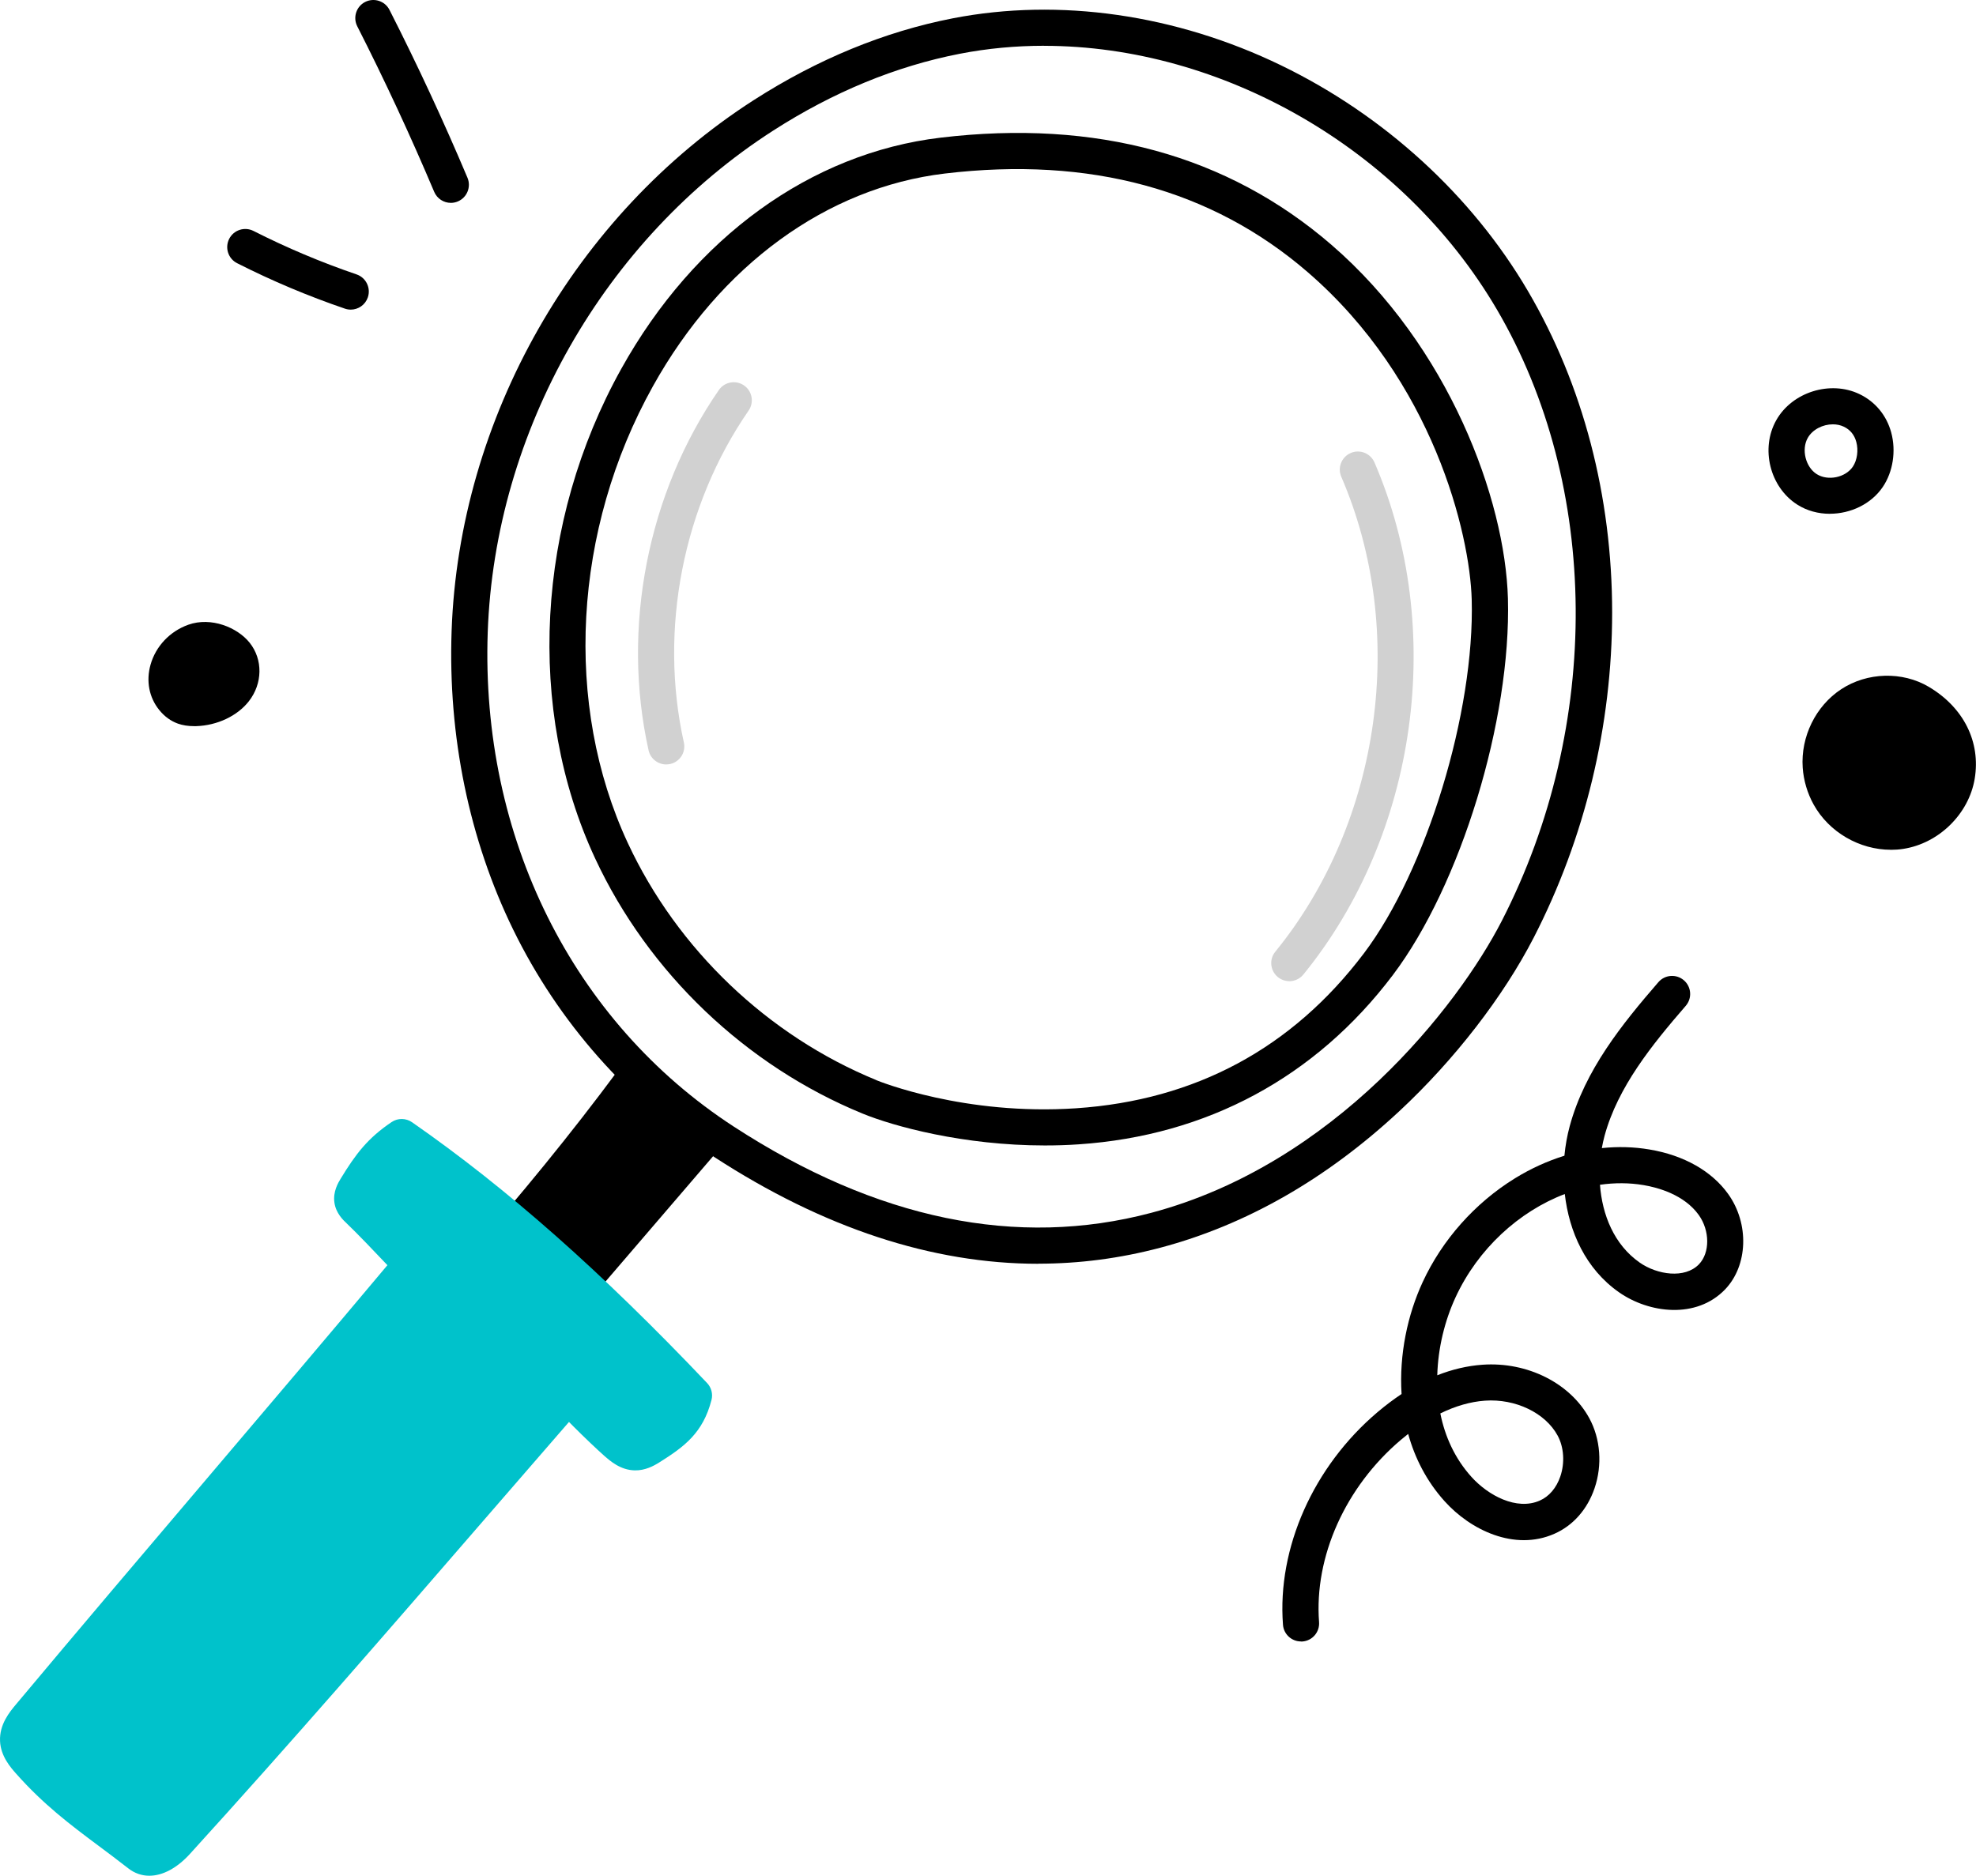
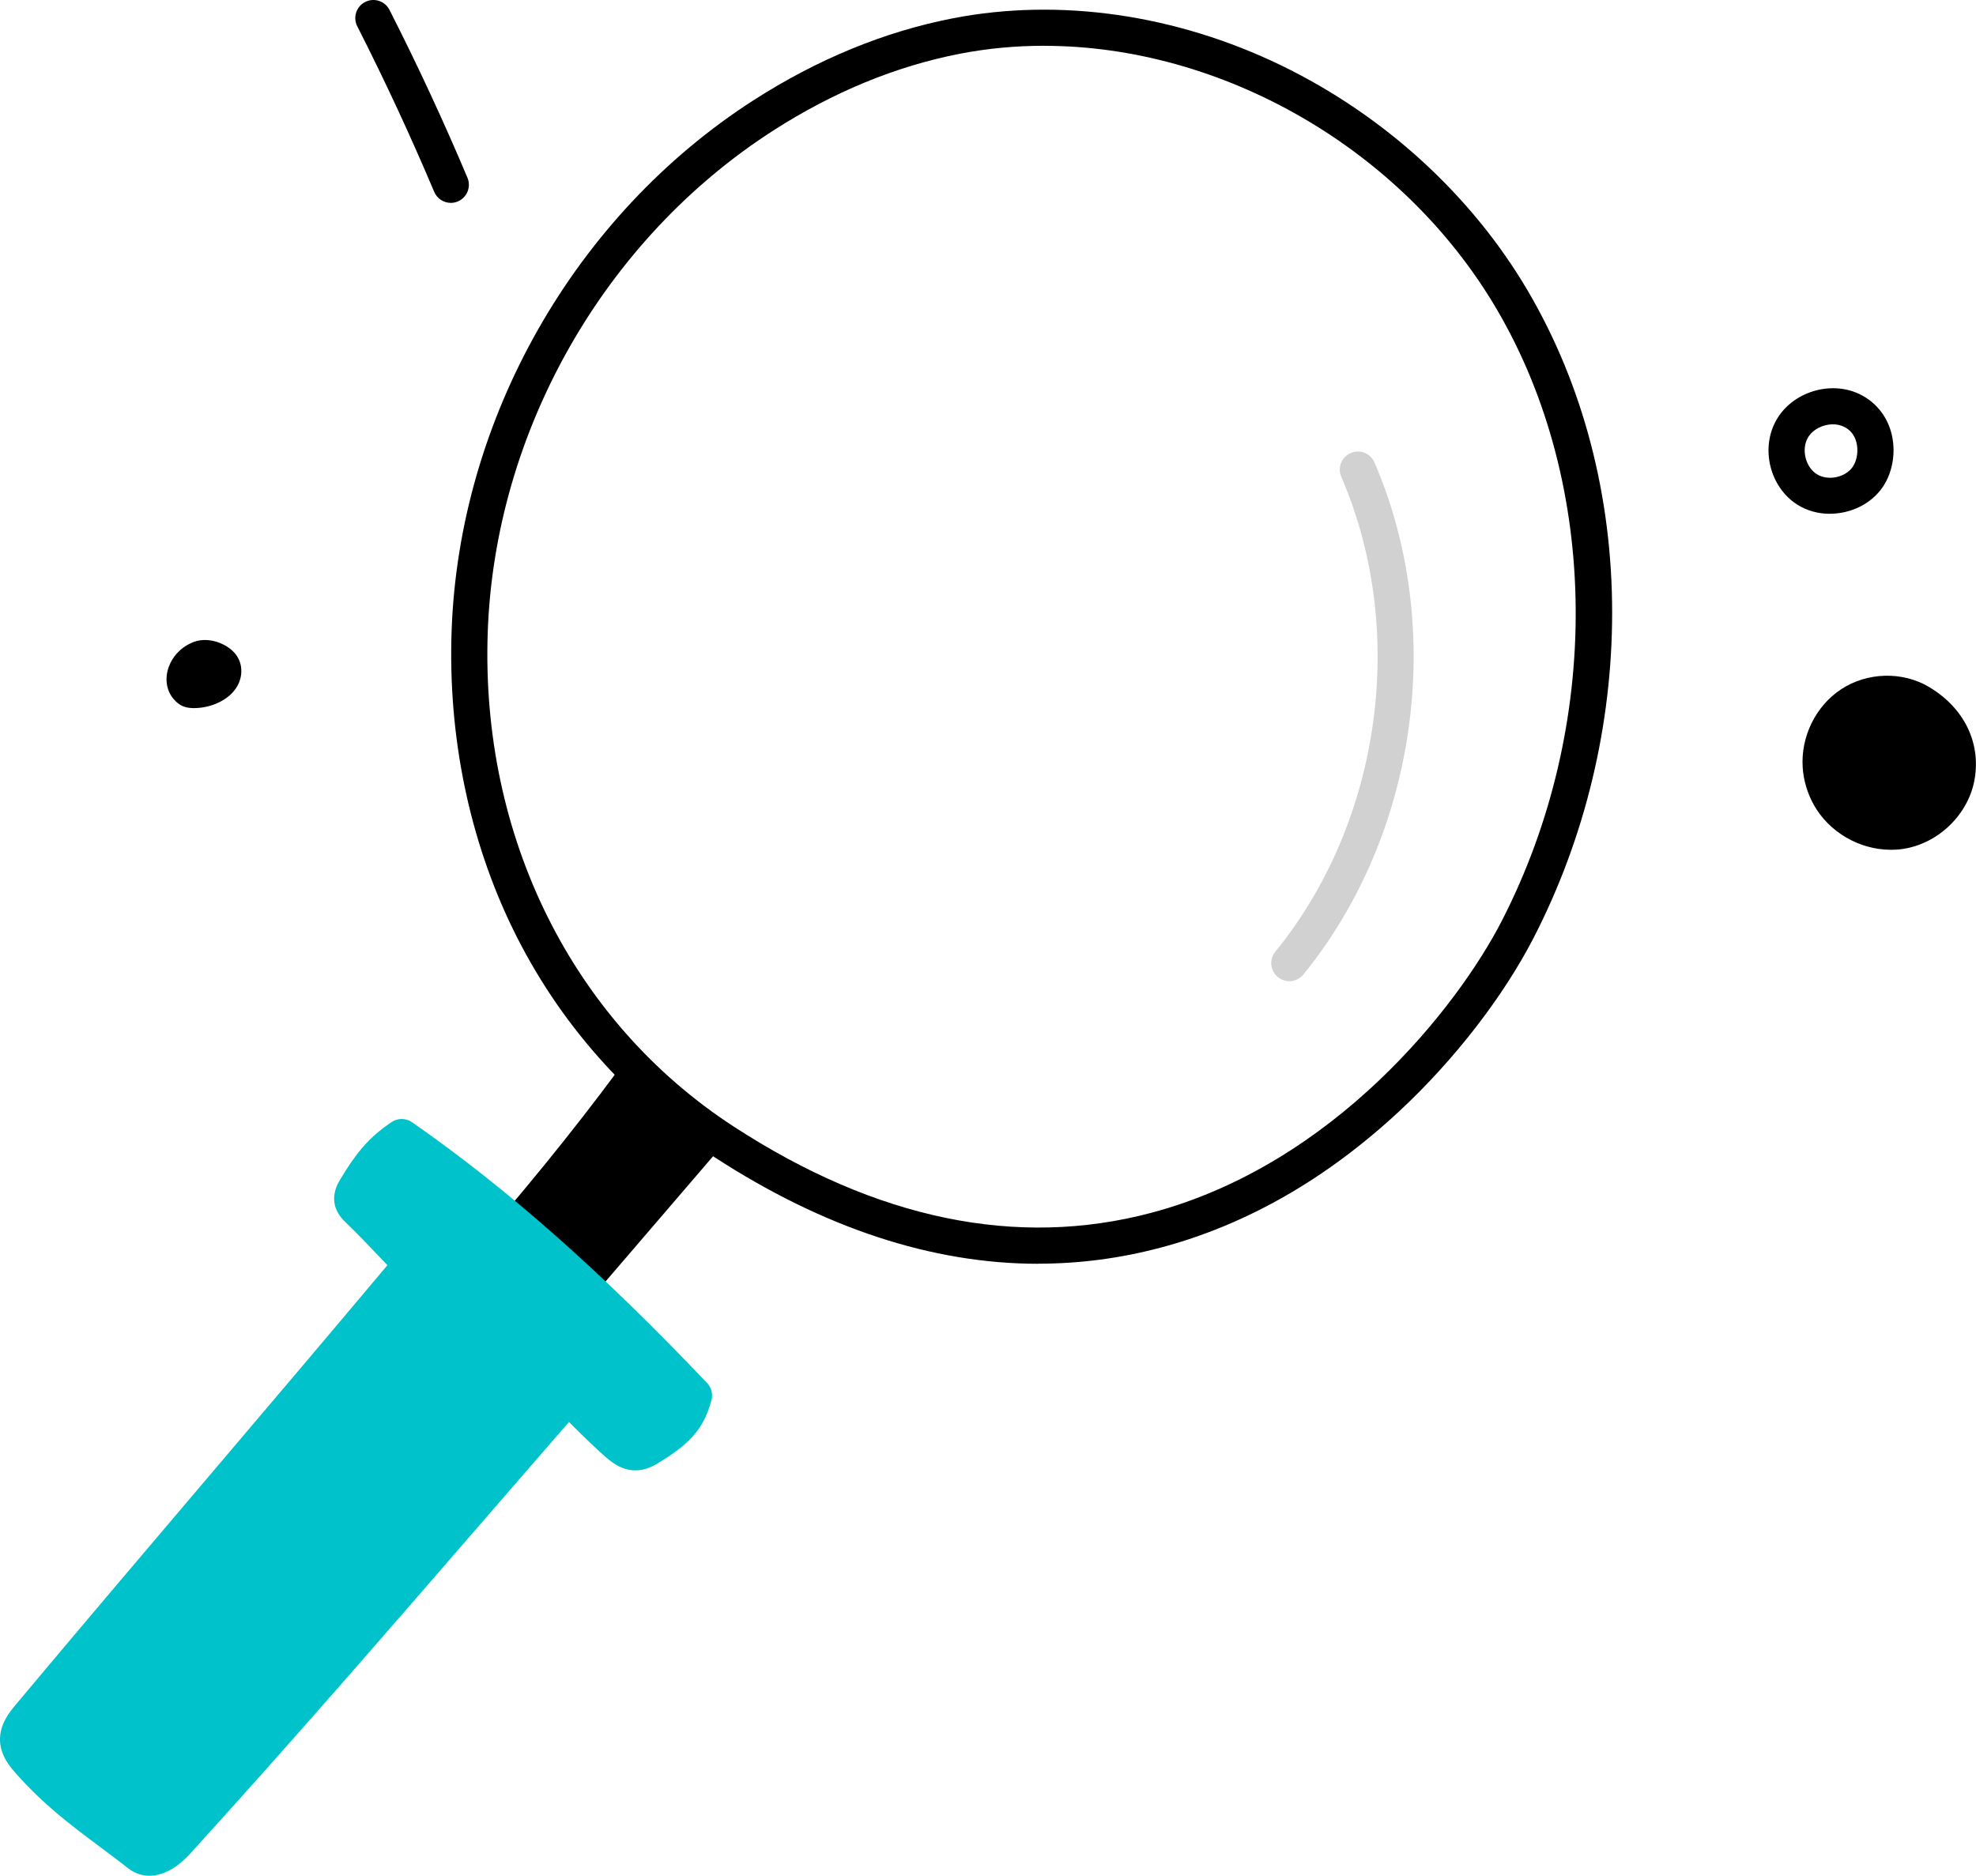
<svg xmlns="http://www.w3.org/2000/svg" id="Layer_2" data-name="Layer 2" viewBox="0 0 425.07 403.59">
  <defs>
    <style>      .cls-1 {        fill: #d1d1d1;      }      .cls-1, .cls-2, .cls-3 {        stroke-width: 0px;      }      .cls-2 {        fill: #000;      }      .cls-3 {        fill: #00c2cb;      }    </style>
  </defs>
  <g id="Layer_1-2" data-name="Layer 1">
    <g>
      <g>
        <path class="cls-2" d="M150.41,246.29l-29.86,34.79-18.03-7.17c11.67-13.27,22.91-26.92,33.26-40.88,3.97,4.54,8.63,8.48,14.63,13.27Z" />
        <path class="cls-2" d="M120.55,284.96c-.48,0-.97-.09-1.44-.28l-18.03-7.17c-1.17-.47-2.05-1.48-2.34-2.71-.29-1.23.03-2.53.86-3.48,12.55-14.27,23.36-27.56,33.06-40.63.7-.94,1.79-1.52,2.97-1.57,1.17-.05,2.31.44,3.08,1.32,3.69,4.22,7.97,7.88,14.13,12.79.83.66,1.35,1.62,1.45,2.68.1,1.05-.23,2.1-.92,2.9l-29.86,34.79c-.75.88-1.84,1.36-2.95,1.36ZM109.06,272.32l10.34,4.11,25.44-29.64c-3.32-2.72-6.17-5.2-8.73-7.74-8.13,10.77-17.04,21.72-27.05,33.26Z" />
      </g>
-       <path class="cls-2" d="M224.76,246.46c-17.53,0-32.53-4.12-39.21-6.86h0c-25.11-10.29-46.08-30.31-57.53-54.91-14.9-31.99-12.73-72.37,5.64-105.36,15.74-28.27,40.77-46.39,68.67-49.71,33.46-3.99,61.74,3.76,84.07,23.04,25.26,21.82,37.39,54.76,37.98,76.14.71,26.09-10.16,61.67-24.76,81-16.59,21.96-39.96,34.56-67.58,36.42-2.46.17-4.88.24-7.26.24ZM188.5,232.41c.77.31,19.03,7.67,43,6.05,25.67-1.73,46.49-12.95,61.9-33.34,13.45-17.81,23.85-51.94,23.19-76.1-.39-14.17-8.26-47.13-35.29-70.47-20.6-17.79-46.86-24.93-78.06-21.21-25.39,3.03-48.28,19.71-62.79,45.77-17.19,30.86-19.25,68.52-5.39,98.29,10.64,22.85,30.11,41.43,53.43,50.99h0Z" />
-       <path class="cls-2" d="M223.38,271.92c-22.86,0-46.23-7.69-69.76-22.99-18.55-12.06-33.49-28.98-43.23-48.92-9.46-19.37-14.04-41.61-13.24-64.29,1.61-45.7,26.51-89.45,64.98-114.17,13.73-8.82,28.15-14.75,42.84-17.61,22.89-4.45,47.98-.85,70.65,10.14,22.17,10.75,41.02,27.99,53.07,48.55,11.85,20.2,18.11,44.12,18.11,69.17,0,24.29-5.83,48.47-16.86,69.92-6.55,12.73-17.09,26.36-28.94,37.38-15.68,14.59-32.96,24.47-51.35,29.35-8.67,2.3-17.44,3.45-26.29,3.45ZM224.6,9.85c-6.1,0-12.16.56-18.14,1.72-13.72,2.67-27.22,8.23-40.12,16.52-36.36,23.36-59.89,64.71-61.42,107.9-1.55,44.07,18.24,83.85,52.94,106.42,30.71,19.97,60.93,26.21,89.81,18.54,39.41-10.47,65.92-44.39,75.37-62.77,21.6-42.02,21.19-93.68-1.04-131.6-20.37-34.74-59.29-56.72-97.39-56.72Z" />
+       <path class="cls-2" d="M223.38,271.92c-22.86,0-46.23-7.69-69.76-22.99-18.55-12.06-33.49-28.98-43.23-48.92-9.46-19.37-14.04-41.61-13.24-64.29,1.61-45.7,26.51-89.45,64.98-114.17,13.73-8.82,28.15-14.75,42.84-17.61,22.89-4.45,47.98-.85,70.65,10.14,22.17,10.75,41.02,27.99,53.07,48.55,11.85,20.2,18.11,44.12,18.11,69.17,0,24.29-5.83,48.47-16.86,69.92-6.55,12.73-17.09,26.36-28.94,37.38-15.68,14.59-32.96,24.47-51.35,29.35-8.67,2.3-17.44,3.45-26.29,3.45M224.6,9.85c-6.1,0-12.16.56-18.14,1.72-13.72,2.67-27.22,8.23-40.12,16.52-36.36,23.36-59.89,64.71-61.42,107.9-1.55,44.07,18.24,83.85,52.94,106.42,30.71,19.97,60.93,26.21,89.81,18.54,39.41-10.47,65.92-44.39,75.37-62.77,21.6-42.02,21.19-93.68-1.04-131.6-20.37-34.74-59.29-56.72-97.39-56.72Z" />
      <g>
        <path class="cls-3" d="M122.54,299.85c-2.26-1.26,6.73,7.58,10.01,10.47,1.18,1.04,2.51,2.14,4.08,2.16,1.11.01,2.16-.52,3.1-1.12,4.98-3.12,8.06-5.42,9.53-11.1-18.63-19.62-39.44-39.3-62.88-55.61-4.66,3.13-6.91,6.22-9.83,11.01-.47.77-.93,1.64-.8,2.53.13.91.84,1.61,1.5,2.24,3.32,3.15,11.25,11.63,11.25,11.63-27.07,32.35-55.03,64.79-82.1,97.14-1.28,1.53-2.63,3.26-2.53,5.25.08,1.77,1.3,3.26,2.48,4.59,7.55,8.53,14.64,12.86,23.6,19.89,2.45,1.92,5.71-.14,8-2.66,29.05-31.93,56.23-63.89,84.56-96.42Z" />
        <path class="cls-3" d="M32.12,403.59c-1.63,0-3.17-.53-4.54-1.6-2.21-1.73-4.31-3.3-6.35-4.82-6.09-4.55-11.84-8.86-17.77-15.55-1.15-1.3-3.3-3.72-3.45-6.98-.17-3.62,2.09-6.32,3.44-7.93,13.54-16.18,27.53-32.65,41.06-48.58,12.79-15.06,25.99-30.6,38.83-45.91-2.58-2.73-6.64-6.98-8.73-8.96-.82-.77-2.34-2.22-2.67-4.49-.35-2.37.82-4.3,1.32-5.12,3.29-5.42,5.9-8.8,10.98-12.22,1.33-.9,3.08-.88,4.39.03,20.5,14.26,40.67,32.1,63.48,56.12.92.97,1.28,2.36.94,3.66-1.83,7.07-5.81,10.02-11.23,13.42-1.29.81-3.07,1.74-5.22,1.71-3.1-.04-5.29-1.98-6.61-3.13-1.58-1.4-4.3-3.98-6.59-6.28-.35-.35-.68-.69-1-1.01-6.28,7.22-12.55,14.47-18.65,21.51-20.3,23.45-41.3,47.7-62.89,71.43-2.81,3.09-5.9,4.7-8.74,4.7ZM79.94,257.6s0,0,0,0c3.37,3.19,11.09,11.44,11.42,11.79,1.34,1.43,1.4,3.65.14,5.15-13.55,16.19-27.54,32.67-41.08,48.61-13.52,15.92-27.5,32.37-41.02,48.53-.45.54-1.66,1.98-1.63,2.57.03.52,1.14,1.78,1.51,2.19,5.4,6.1,10.59,9.98,16.61,14.48,2.03,1.52,4.13,3.09,6.37,4.84.44-.11,1.55-.69,2.85-2.12,21.53-23.66,42.49-47.88,62.76-71.29,6.72-7.76,13.65-15.77,20.57-23.72.12-.38.31-.76.58-1.15,1-1.41,3.12-2.33,5.42-1.04.89.5,1.54,1.31,1.82,2.27,1.85,2.03,6.37,6.48,8.86,8.67.3.26,1.17,1.03,1.57,1.18.12-.04.4-.15.98-.51,3.9-2.45,5.96-3.98,7.18-6.82-20.93-21.9-39.6-38.46-58.4-51.81-2.59,2.14-4.27,4.48-6.51,8.16ZM79.59,258.23h0Z" />
      </g>
-       <path class="cls-2" d="M279.86,353.18c-2.01,0-3.72-1.55-3.87-3.59-1.26-16.52,6.53-34.05,20.34-45.75,1.71-1.45,3.44-2.75,5.17-3.9-.54-8.5,1.3-17.07,4.53-24.06,4.2-9.1,11.25-17.04,19.86-22.35,3.42-2.11,7-3.73,10.64-4.86.21-2.22.6-4.36,1.14-6.36,3.28-12.06,11.23-21.92,19.08-30.99,1.41-1.62,3.86-1.8,5.49-.39,1.62,1.41,1.8,3.86.39,5.49-7.27,8.39-14.6,17.46-17.46,27.95-.23.86-.43,1.75-.59,2.66,3.46-.36,6.9-.27,10.26.3,7.38,1.24,13.39,4.64,16.92,9.58,4.57,6.38,4.26,15.4-.68,20.54-6.19,6.42-16.35,5.11-22.78.62-7.23-5.05-10.76-13.07-11.69-21.16-9.82,3.74-18.68,11.77-23.51,22.25-2.28,4.94-3.76,10.81-3.92,16.75,3.23-1.28,6.48-2.04,9.73-2.27,9.64-.68,18.88,3.96,22.99,11.54,2.4,4.43,2.82,10.05,1.11,15.05-1.55,4.54-4.62,8.02-8.65,9.79-8.58,3.78-18.06-.82-23.64-7.05-3.85-4.29-6.36-9.24-7.8-14.44-.52.41-1.04.83-1.56,1.27-11.94,10.11-18.68,25.14-17.61,39.22.16,2.14-1.44,4.01-3.58,4.17-.1,0-.2.01-.3.01ZM309.84,304.12c.99,4.95,3.11,9.67,6.67,13.63,3.59,4,9.73,7.32,14.72,5.12,2.01-.88,3.58-2.73,4.42-5.19,1-2.93.78-6.31-.59-8.82-2.65-4.87-9.07-7.95-15.61-7.49-3.12.22-6.35,1.15-9.6,2.74ZM344.18,254.91c.48,6.47,3.03,12.9,8.56,16.76,3.76,2.62,9.69,3.51,12.73.36,2.39-2.48,2.37-7.24-.04-10.61-3.14-4.38-8.79-5.91-11.88-6.43-3.08-.52-6.23-.52-9.37-.07Z" />
      <path class="cls-2" d="M96.99,43.65c-1.52,0-2.96-.89-3.59-2.38-5.07-12.01-10.64-24-16.55-35.62-.97-1.91-.21-4.26,1.7-5.23,1.91-.97,4.26-.21,5.23,1.7,6,11.79,11.64,23.94,16.78,36.12.83,1.98-.09,4.26-2.07,5.1-.49.21-1.01.31-1.51.31Z" />
-       <path class="cls-2" d="M75.45,66.62c-.42,0-.84-.07-1.25-.21-7.92-2.7-15.72-5.99-23.19-9.78-1.92-.97-2.68-3.31-1.71-5.23.97-1.92,3.31-2.68,5.23-1.71,7.14,3.62,14.6,6.77,22.17,9.35,2.03.69,3.12,2.9,2.43,4.94-.55,1.62-2.06,2.64-3.68,2.64Z" />
      <g>
        <path class="cls-2" d="M41.81,138.08c-5.38,1.92-7.74,8.29-4.54,12.24.59.72,1.35,1.38,2.31,1.72.78.28,1.65.34,2.51.31,3.26-.1,6.55-1.52,8.37-3.85s1.99-5.53.2-7.78c-1.79-2.24-5.71-3.76-8.85-2.64Z" />
-         <path class="cls-2" d="M41.76,156.24c-1.31,0-2.46-.18-3.48-.54-1.53-.55-2.89-1.53-4.02-2.93-2.18-2.68-2.87-6.23-1.88-9.73,1.11-3.98,4.16-7.2,8.13-8.62h0c4.92-1.75,10.58.59,13.2,3.88,2.87,3.6,2.8,8.78-.18,12.59-2.47,3.16-6.81,5.21-11.32,5.35-.15,0-.3,0-.45,0ZM43.12,141.74c-1.58.56-2.83,1.86-3.26,3.39-.17.61-.34,1.78.43,2.73.21.26.43.45.59.51.1.03.39.11,1.09.09,2.19-.07,4.37-1.01,5.42-2.36.75-.96.85-2.18.23-2.96-.85-1.06-3.05-1.92-4.5-1.41h0Z" />
      </g>
      <path class="cls-2" d="M393.63,110.55c-2.45,0-4.9-.63-7-1.97-5.91-3.76-7.98-12.09-4.51-18.2,3.42-6.03,11.61-8.59,17.87-5.59h0c3.4,1.63,5.83,4.56,6.84,8.26,1.08,3.98.39,8.47-1.81,11.72-2.51,3.71-6.96,5.77-11.38,5.77ZM394.27,91.3c-2.14,0-4.36,1.1-5.39,2.92-1.41,2.48-.48,6.27,1.92,7.79,2.41,1.53,6.18.75,7.77-1.59.94-1.39,1.24-3.53.75-5.33-.41-1.53-1.32-2.63-2.68-3.28h0c-.73-.35-1.54-.51-2.37-.51Z" />
      <g>
        <path class="cls-2" d="M412.96,151.12c-4.46-2.65-10.42-2.43-14.76.43-4.33,2.85-6.87,8.16-6.52,13.34.15,2.22.8,4.4,1.88,6.34,2.94,5.29,9.3,8.48,15.28,7.56,5.98-.91,11.14-5.92,12.13-11.88.87-5.23-.97-11.61-8.01-15.79Z" />
        <path class="cls-2" d="M406.75,182.84c-6.71,0-13.28-3.75-16.6-9.72-1.35-2.43-2.17-5.19-2.36-7.96-.45-6.63,2.79-13.25,8.26-16.85,5.6-3.69,13.19-3.9,18.88-.52h0c7.49,4.45,11.18,11.84,9.86,19.77-1.26,7.58-7.73,13.92-15.38,15.09-.89.14-1.78.2-2.67.2ZM405.98,153.16c-1.99,0-3.99.55-5.64,1.64-3.12,2.06-5.04,6.01-4.78,9.83.11,1.64.59,3.28,1.39,4.72,2.18,3.91,6.93,6.27,11.3,5.61,4.35-.66,8.16-4.39,8.88-8.68.37-2.23.51-7.84-6.16-11.8h0c-1.48-.88-3.23-1.31-4.99-1.31Z" />
      </g>
-       <path class="cls-1" d="M143.31,164.48c-1.78,0-3.39-1.23-3.79-3.04-5.87-26.34-.22-55.32,15.12-77.52,1.22-1.77,3.64-2.21,5.41-.99,1.77,1.22,2.21,3.64.99,5.41-14.13,20.45-19.33,47.15-13.93,71.41.47,2.1-.85,4.17-2.95,4.64-.28.06-.57.09-.85.09Z" />
      <path class="cls-1" d="M277.35,211.11c-.86,0-1.73-.29-2.45-.87-1.67-1.36-1.92-3.81-.56-5.47,22.8-27.98,28.51-69.05,14.19-102.19-.85-1.97.06-4.26,2.03-5.11,1.97-.85,4.26.06,5.11,2.03,15.43,35.73,9.28,80.02-15.3,110.19-.77.94-1.89,1.43-3.02,1.43Z" />
    </g>
  </g>
</svg>